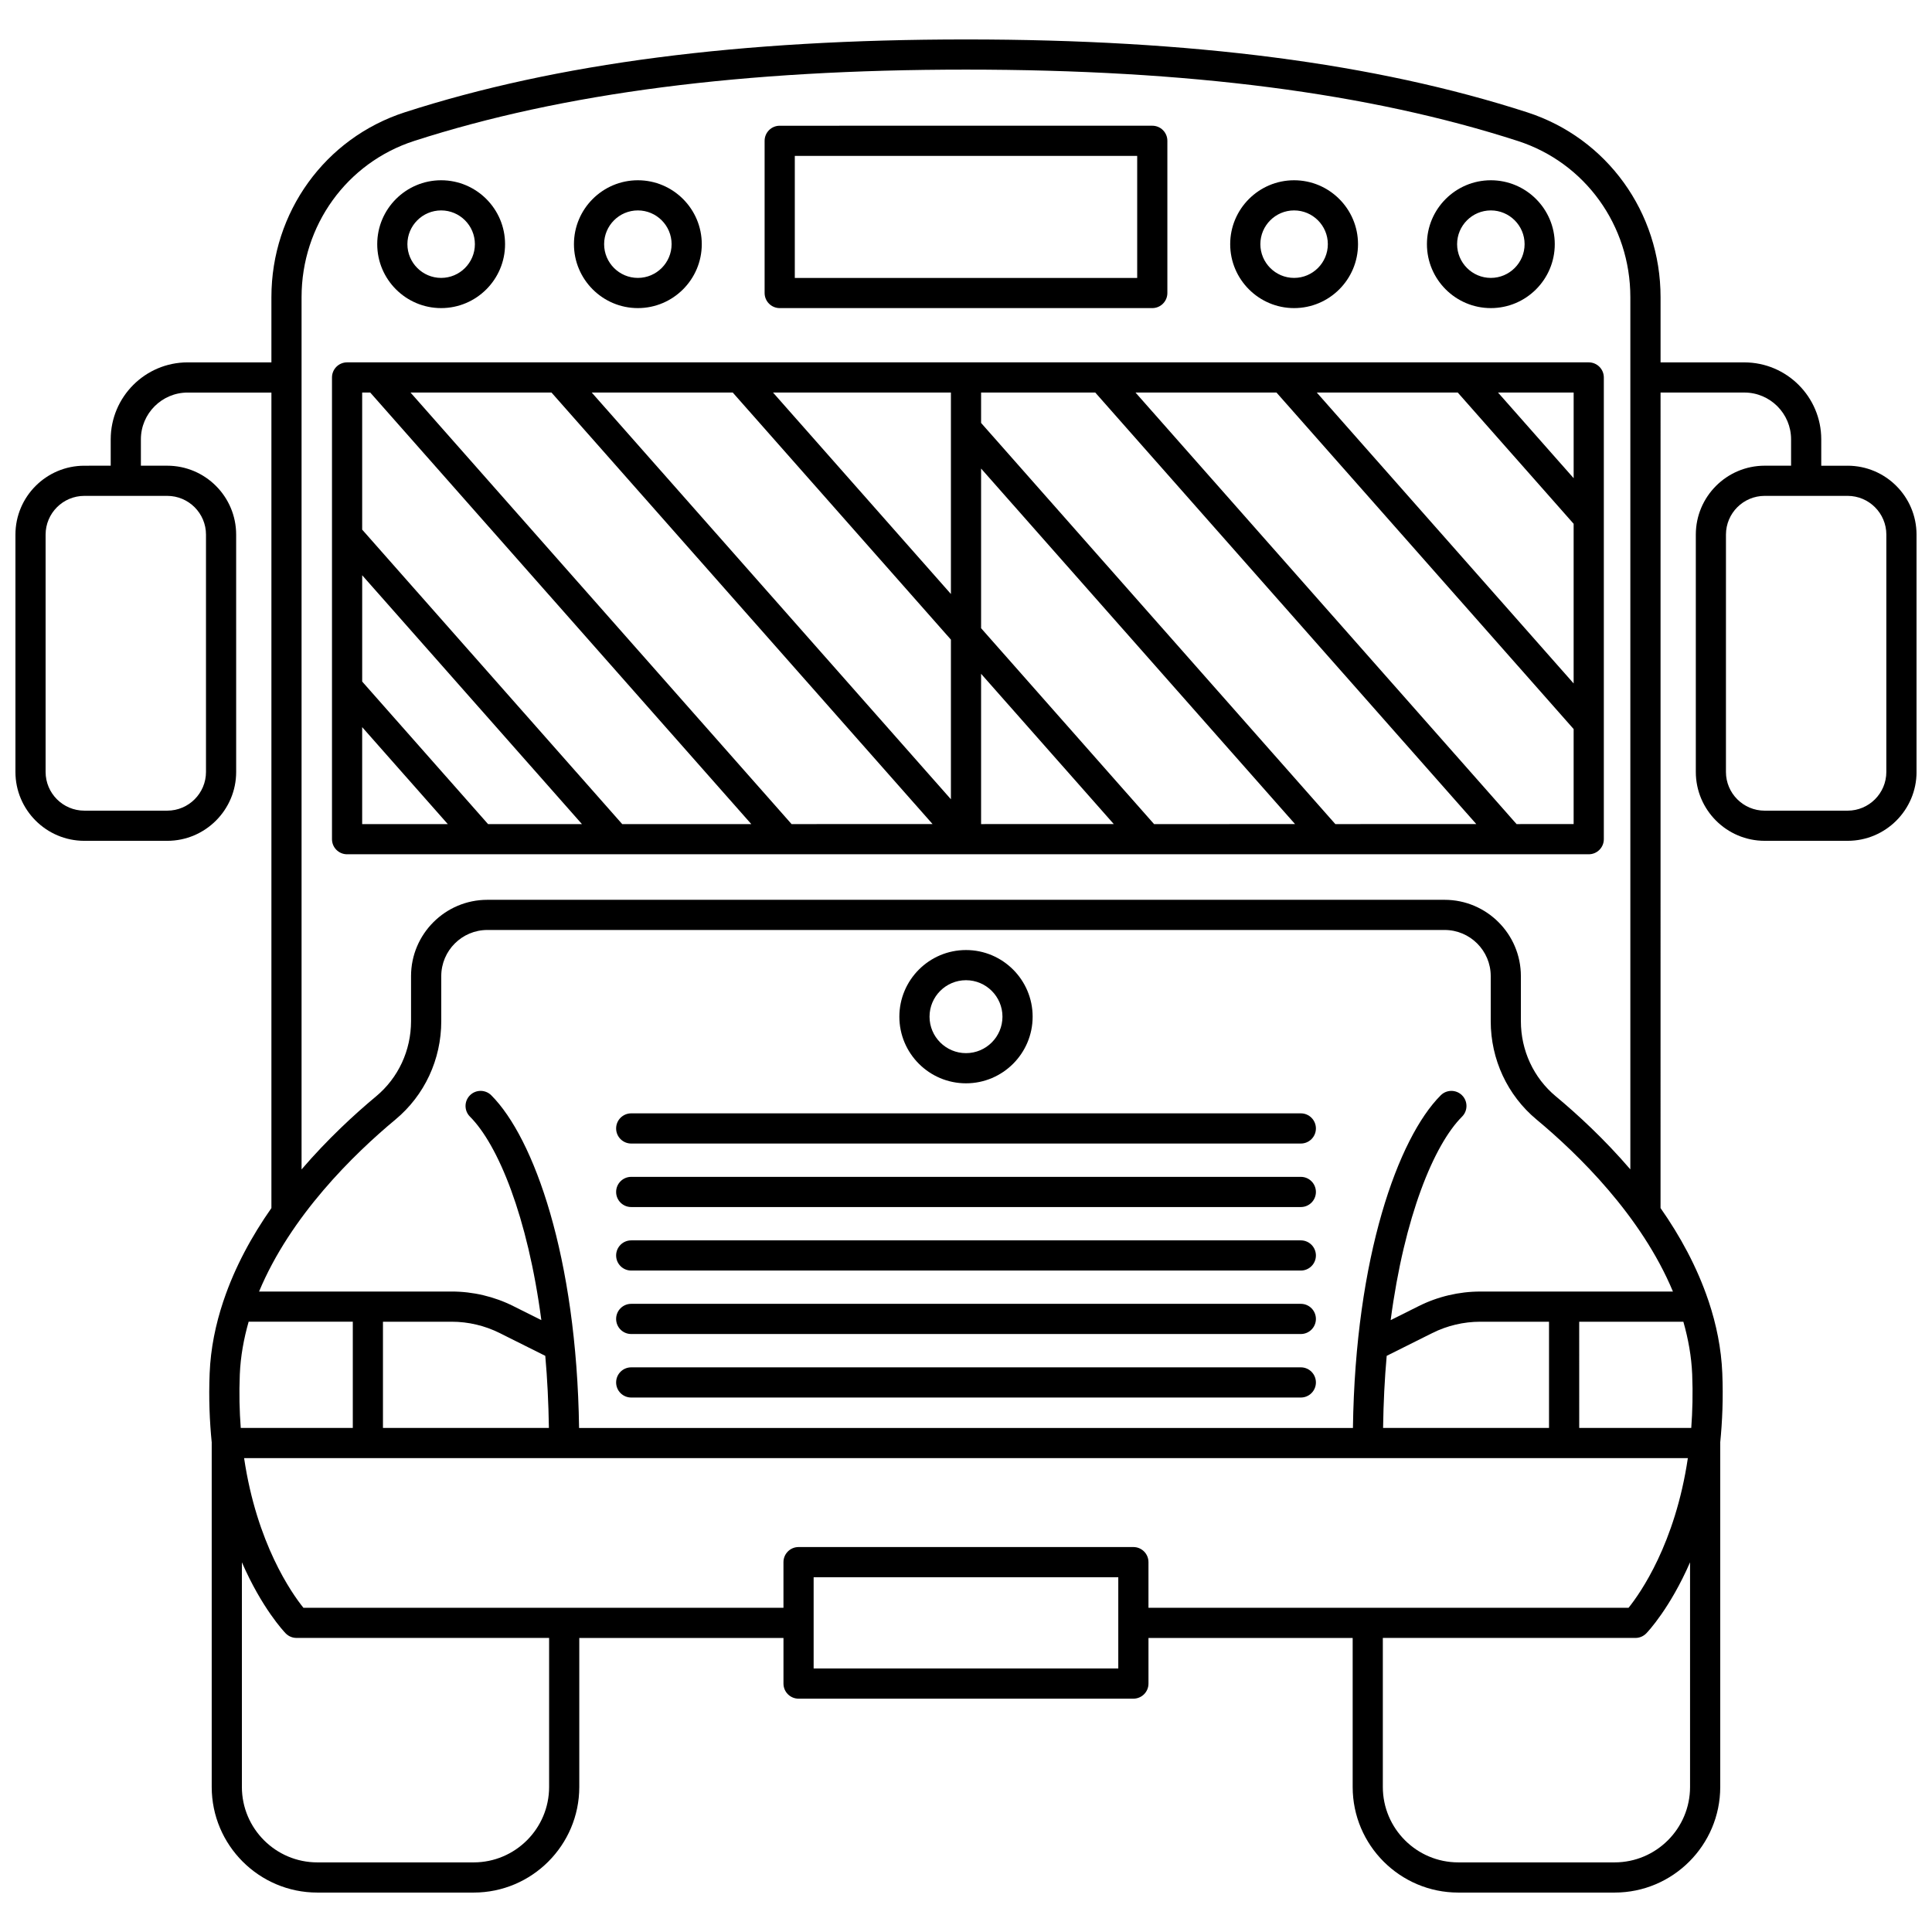
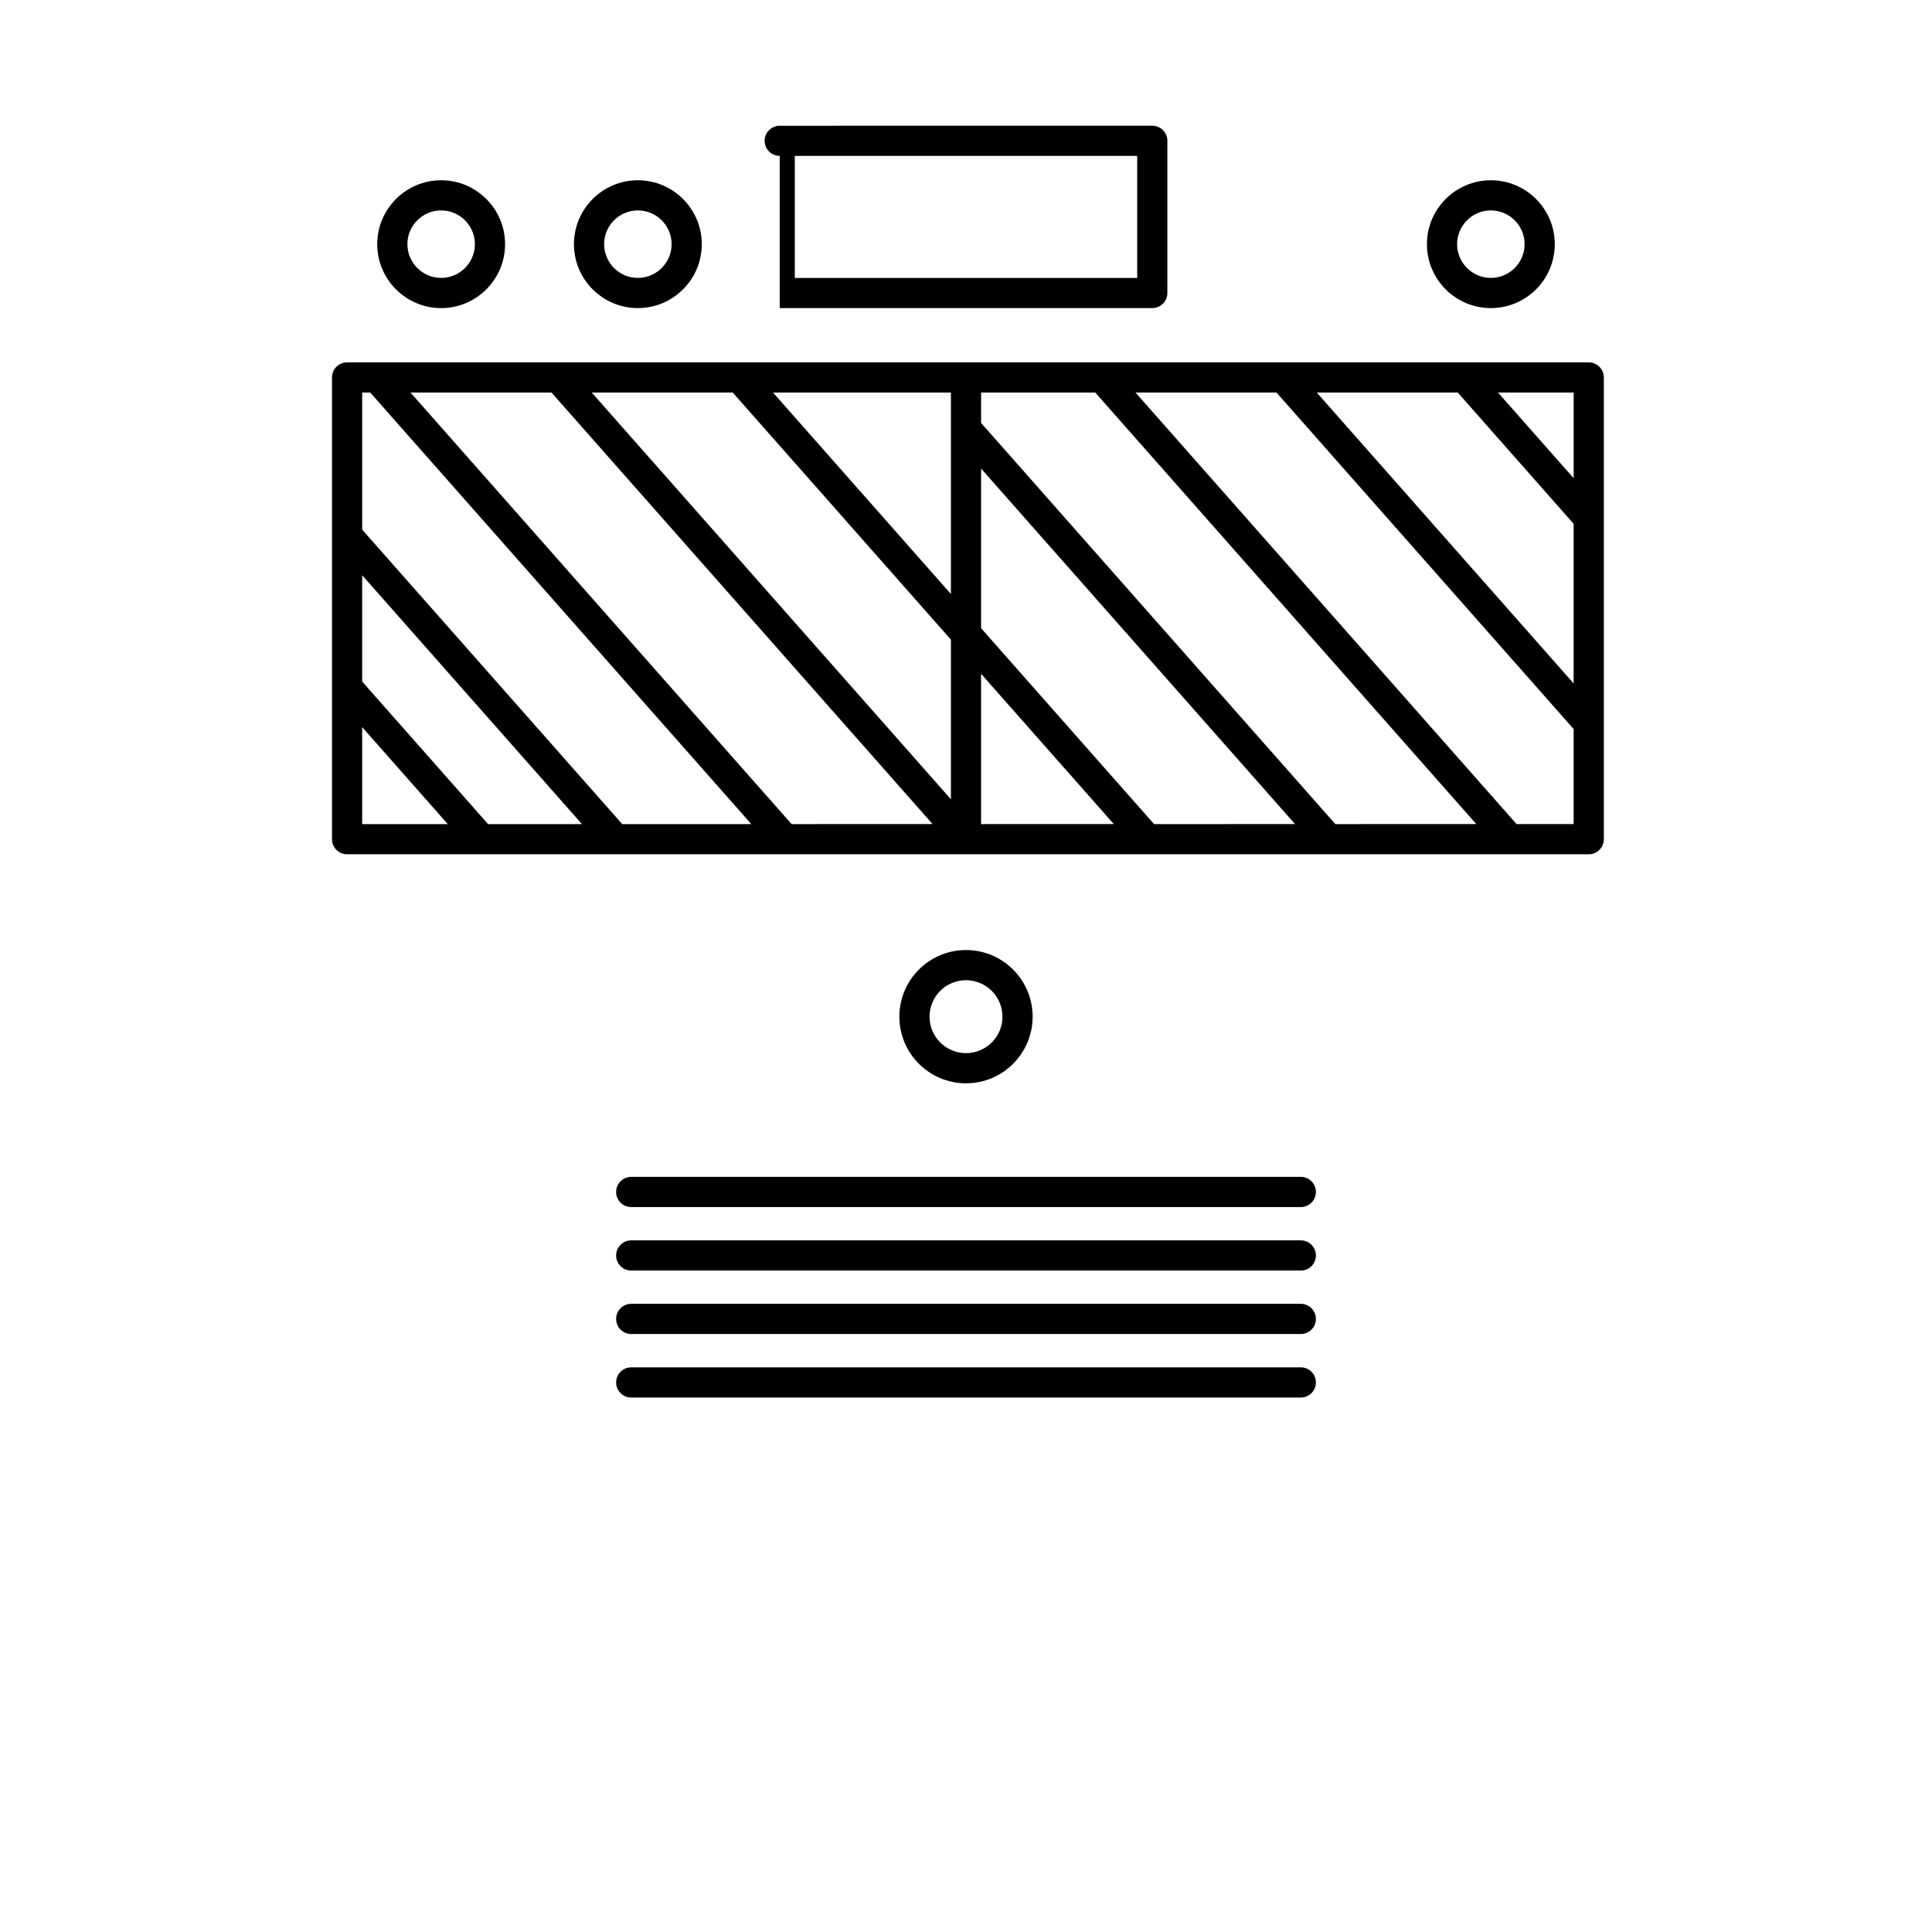
<svg xmlns="http://www.w3.org/2000/svg" width="800px" height="800px" version="1.1" viewBox="144 144 512 512">
  <defs>
    <clipPath id="a">
      <path d="m148.09 154h503.81v492h-503.81z" />
    </clipPath>
  </defs>
  <path d="m565.03 240.03h-329.05c-2.211 0-4 1.789-4 4v122.36c0 2.211 1.789 4 4 4h329.05c2.211 0 4-1.789 4-4v-122.36c0-2.207-1.789-4-4-4zm-34.715 7.996 30.715 34.785v42.309l-68.074-77.094zm30.719 22.703-20.043-22.699h20.043zm-63.156 91.664-93.879-106.31v-8.059h30.25l100.98 114.36zm-48.039 0-45.84-51.914v-42.309l83.203 94.219zm-96.062 0-100.99-114.37h37.359l100.99 114.36zm-44.883 0-68.914-78.035v-36.332h2.133l100.99 114.37zm-35.551 0-33.359-37.773v-28.172l58.238 65.945zm64.84-114.37 57.82 65.484v42.309l-95.188-107.79zm57.82 53.395-47.148-53.395h47.148zm7.996 21.145 35.168 39.824-35.168 0.004zm-164.02 14.137 22.688 25.691h-22.688zm305.93 25.691-100.99-114.37h37.359l78.754 89.184v25.184z" />
-   <path d="m350.63 225.65h98.734c2.211 0 4-1.789 4-4v-40.332c0-2.211-1.789-4-4-4l-98.734 0.004c-2.211 0-4 1.789-4 4v40.332c0 2.203 1.793 3.996 4 3.996zm4-40.332h90.738v32.336h-90.738z" />
+   <path d="m350.63 225.65h98.734c2.211 0 4-1.789 4-4v-40.332c0-2.211-1.789-4-4-4l-98.734 0.004c-2.211 0-4 1.789-4 4c0 2.203 1.793 3.996 4 3.996zm4-40.332h90.738v32.336h-90.738z" />
  <path d="m400 431.09c9.742 0 17.66-7.922 17.66-17.66 0-9.742-7.922-17.66-17.66-17.66-9.742 0-17.66 7.922-17.66 17.66-0.004 9.738 7.918 17.66 17.66 17.66zm0-27.324c5.328 0 9.664 4.336 9.664 9.664s-4.336 9.664-9.664 9.664-9.664-4.336-9.664-9.664c0-5.332 4.332-9.664 9.664-9.664z" />
  <g clip-path="url(#a)">
-     <path d="m633.64 267.42h-6.988v-6.992c0-11.242-9.145-20.391-20.387-20.391h-22.199v-17.293c0-22.469-14.211-42.156-35.359-48.984-40.203-12.992-88.848-19.305-148.71-19.305-59.863 0-108.51 6.312-148.71 19.301-21.148 6.828-35.359 26.52-35.359 48.984v17.293h-22.199c-11.242 0-20.387 9.148-20.387 20.391v6.992l-6.988 0.004c-10.07 0-18.262 8.191-18.262 18.258v62.891c0 10.066 8.191 18.258 18.262 18.258h21.977c10.066 0 18.258-8.191 18.258-18.258l-0.004-62.891c0-10.07-8.191-18.262-18.258-18.262l-6.988 0.004v-6.992c0-6.832 5.559-12.395 12.391-12.395h22.199v216.12c-5.176 7.379-9.68 15.609-12.664 24.477-0.039 0.09-0.062 0.18-0.098 0.27-2.019 6.07-3.344 12.422-3.606 19.027-0.27 6.66-0.008 12.762 0.559 18.434 0 0.023-0.012 0.039-0.012 0.062v91.141c0 15.43 12.559 27.988 27.988 27.988h41.434c15.43 0 27.988-12.559 27.988-27.988v-39.488h54.113v12.09c0 2.211 1.789 4 4 4h88.73c2.211 0 4-1.789 4-4v-12.09h54.113v39.488c0 15.43 12.559 27.988 27.988 27.988h41.434c15.43 0 27.988-12.559 27.988-27.988v-91.148c0-0.023-0.012-0.039-0.012-0.062 0.566-5.668 0.828-11.773 0.559-18.434-0.27-6.602-1.586-12.957-3.606-19.023-0.031-0.094-0.055-0.184-0.098-0.273-2.988-8.863-7.488-17.094-12.664-24.477l0.004-216.12h22.199c6.832 0 12.391 5.562 12.391 12.395v6.992h-6.988c-10.066 0-18.258 8.191-18.258 18.262v62.891c0 10.066 8.191 18.258 18.258 18.258h21.977c10.07 0 18.262-8.191 18.262-18.258l-0.004-62.891c-0.004-10.066-8.195-18.258-18.266-18.258zm-435.05 18.258v62.891c0 5.656-4.602 10.262-10.262 10.262h-21.977c-5.664 0-10.266-4.602-10.266-10.258v-62.895c0-5.66 4.602-10.266 10.266-10.266h21.977c5.66 0.004 10.262 4.606 10.262 10.266zm352.61 155.01c11.062 9.207 27.785 25.531 36.145 45.586h-51.059c-5.629 0-11.258 1.332-16.289 3.848l-7.457 3.727c3.625-27.469 11.473-46.488 18.918-53.926 1.562-1.562 1.562-4.09 0-5.652s-4.09-1.562-5.652 0c-11.281 11.277-22.625 42.785-23.266 88.16l-205.08-0.004c-0.645-45.375-11.984-76.883-23.266-88.16-1.562-1.562-4.09-1.562-5.652 0s-1.562 4.09 0 5.652c7.441 7.441 15.289 26.457 18.918 53.926l-7.457-3.727c-5.031-2.516-10.66-3.848-16.289-3.848l-51.062 0.004c8.359-20.059 25.082-36.383 36.145-45.586 7.719-6.418 12.141-15.922 12.141-26.074v-11.941c0-6.738 5.481-12.219 12.219-12.219h253.68c6.738 0 12.219 5.481 12.219 12.219v11.941c0 10.152 4.426 19.652 12.141 26.074zm-40.668 81.734c0.098-6.691 0.414-13.082 0.957-19.109l12.082-6.039c3.922-1.965 8.32-3.004 12.715-3.004h18.219v28.148zm51.969-28.152h27.609c1.285 4.519 2.144 9.176 2.34 13.973 0.203 5.043 0.078 9.75-0.25 14.18h-29.691l-0.004-28.152zm-354.7 28.152c-0.332-4.43-0.457-9.137-0.25-14.18 0.195-4.793 1.055-9.453 2.34-13.973h27.605v28.148zm37.688-28.152h18.219c4.394 0 8.789 1.039 12.715 3.004l12.082 6.039c0.539 6.027 0.855 12.422 0.957 19.109h-43.973zm44.031 123.29c0 11.023-8.969 19.992-19.992 19.992h-41.434c-11.023 0-19.992-8.969-19.992-19.992v-59.535c5.293 12.148 11.137 18.355 11.602 18.832 0.75 0.773 1.789 1.211 2.867 1.211h66.949zm150.84-31.391h-80.738v-24.188h80.734v24.188zm4-32.184h-88.734c-2.211 0-4 1.789-4 4v12.09h-127.22c-3.121-3.875-12.367-17.035-15.715-39.656h84.809c0.008 0 0.012 0.004 0.02 0.004 0.008 0 0.012-0.004 0.02-0.004h212.91c0.008 0 0.012 0.004 0.02 0.004 0.008 0 0.012-0.004 0.02-0.004h84.809c-3.348 22.637-12.598 35.793-15.711 39.656h-127.23v-12.09c0-2.211-1.789-4-3.996-4zm127.53 83.566h-41.434c-11.023 0-19.992-8.969-19.992-19.992v-39.488h66.949c1.078 0 2.109-0.438 2.867-1.211 0.465-0.477 6.305-6.684 11.602-18.832v59.535c0 11.023-8.969 19.988-19.992 19.988zm-15.582-203.01c-5.887-4.898-9.258-12.16-9.258-19.926v-11.941c0-11.148-9.07-20.215-20.215-20.215h-253.69c-11.148 0-20.215 9.07-20.215 20.215v11.941c0 7.766-3.375 15.031-9.258 19.926-5.731 4.766-12.883 11.363-19.754 19.367v-231.17c0-18.984 11.984-35.613 29.82-41.379 39.395-12.727 87.234-18.91 146.25-18.91s106.86 6.188 146.25 18.91c17.836 5.762 29.82 22.395 29.82 41.379v231.16c-6.871-8-14.023-14.598-19.754-19.363zm87.59-85.969c0 5.656-4.602 10.262-10.266 10.262h-21.977c-5.656 0-10.262-4.602-10.262-10.262l0.004-62.895c0-5.66 4.602-10.266 10.262-10.266h21.977c5.66 0 10.266 4.602 10.266 10.266z" />
-   </g>
-   <path d="m486.95 225.65c9.34 0 16.938-7.598 16.938-16.941 0-9.34-7.598-16.938-16.938-16.938s-16.938 7.598-16.938 16.938c0 9.34 7.598 16.941 16.938 16.941zm0-25.887c4.93 0 8.941 4.012 8.941 8.941s-4.012 8.945-8.941 8.945-8.941-4.016-8.941-8.945 4.012-8.941 8.941-8.941z" />
+     </g>
  <path d="m539.09 225.65c9.344 0 16.941-7.598 16.941-16.941 0-9.34-7.598-16.938-16.941-16.938-9.34 0-16.938 7.598-16.938 16.938 0 9.34 7.598 16.941 16.938 16.941zm0-25.887c4.93 0 8.945 4.012 8.945 8.941s-4.016 8.945-8.945 8.945c-4.93 0-8.941-4.016-8.941-8.945s4.012-8.941 8.941-8.941z" />
  <path d="m313.04 225.65c9.34 0 16.938-7.598 16.938-16.941 0-9.34-7.598-16.938-16.938-16.938-9.34 0-16.938 7.598-16.938 16.938 0 9.34 7.598 16.941 16.938 16.941zm0-25.887c4.93 0 8.941 4.012 8.941 8.941s-4.012 8.945-8.941 8.945c-4.93 0-8.941-4.016-8.941-8.945s4.012-8.941 8.941-8.941z" />
  <path d="m260.91 225.65c9.34 0 16.938-7.598 16.938-16.941 0-9.34-7.598-16.938-16.938-16.938-9.344 0-16.941 7.598-16.941 16.938 0 9.34 7.598 16.941 16.941 16.941zm0-25.887c4.93 0 8.941 4.012 8.941 8.941s-4.012 8.945-8.941 8.945c-4.93 0-8.945-4.016-8.945-8.945s4.012-8.941 8.945-8.941z" />
-   <path d="m488.73 439.05h-177.45c-2.211 0-4 1.789-4 4 0 2.211 1.789 4 4 4h177.45c2.211 0 4-1.789 4-4-0.004-2.211-1.789-4-4-4z" />
  <path d="m488.73 455.88h-177.45c-2.211 0-4 1.789-4 4 0 2.211 1.789 4 4 4h177.45c2.211 0 4-1.789 4-4-0.004-2.215-1.789-4-4-4z" />
  <path d="m488.73 472.71h-177.45c-2.211 0-4 1.789-4 4 0 2.211 1.789 4 4 4h177.45c2.211 0 4-1.789 4-4-0.004-2.211-1.789-4-4-4z" />
  <path d="m488.73 489.53h-177.45c-2.211 0-4 1.789-4 4s1.789 4 4 4h177.45c2.211 0 4-1.789 4-4-0.004-2.211-1.789-4-4-4z" />
  <path d="m488.73 506.36h-177.45c-2.211 0-4 1.789-4 4s1.789 4 4 4h177.45c2.211 0 4-1.789 4-4-0.004-2.215-1.789-4-4-4z" />
</svg>